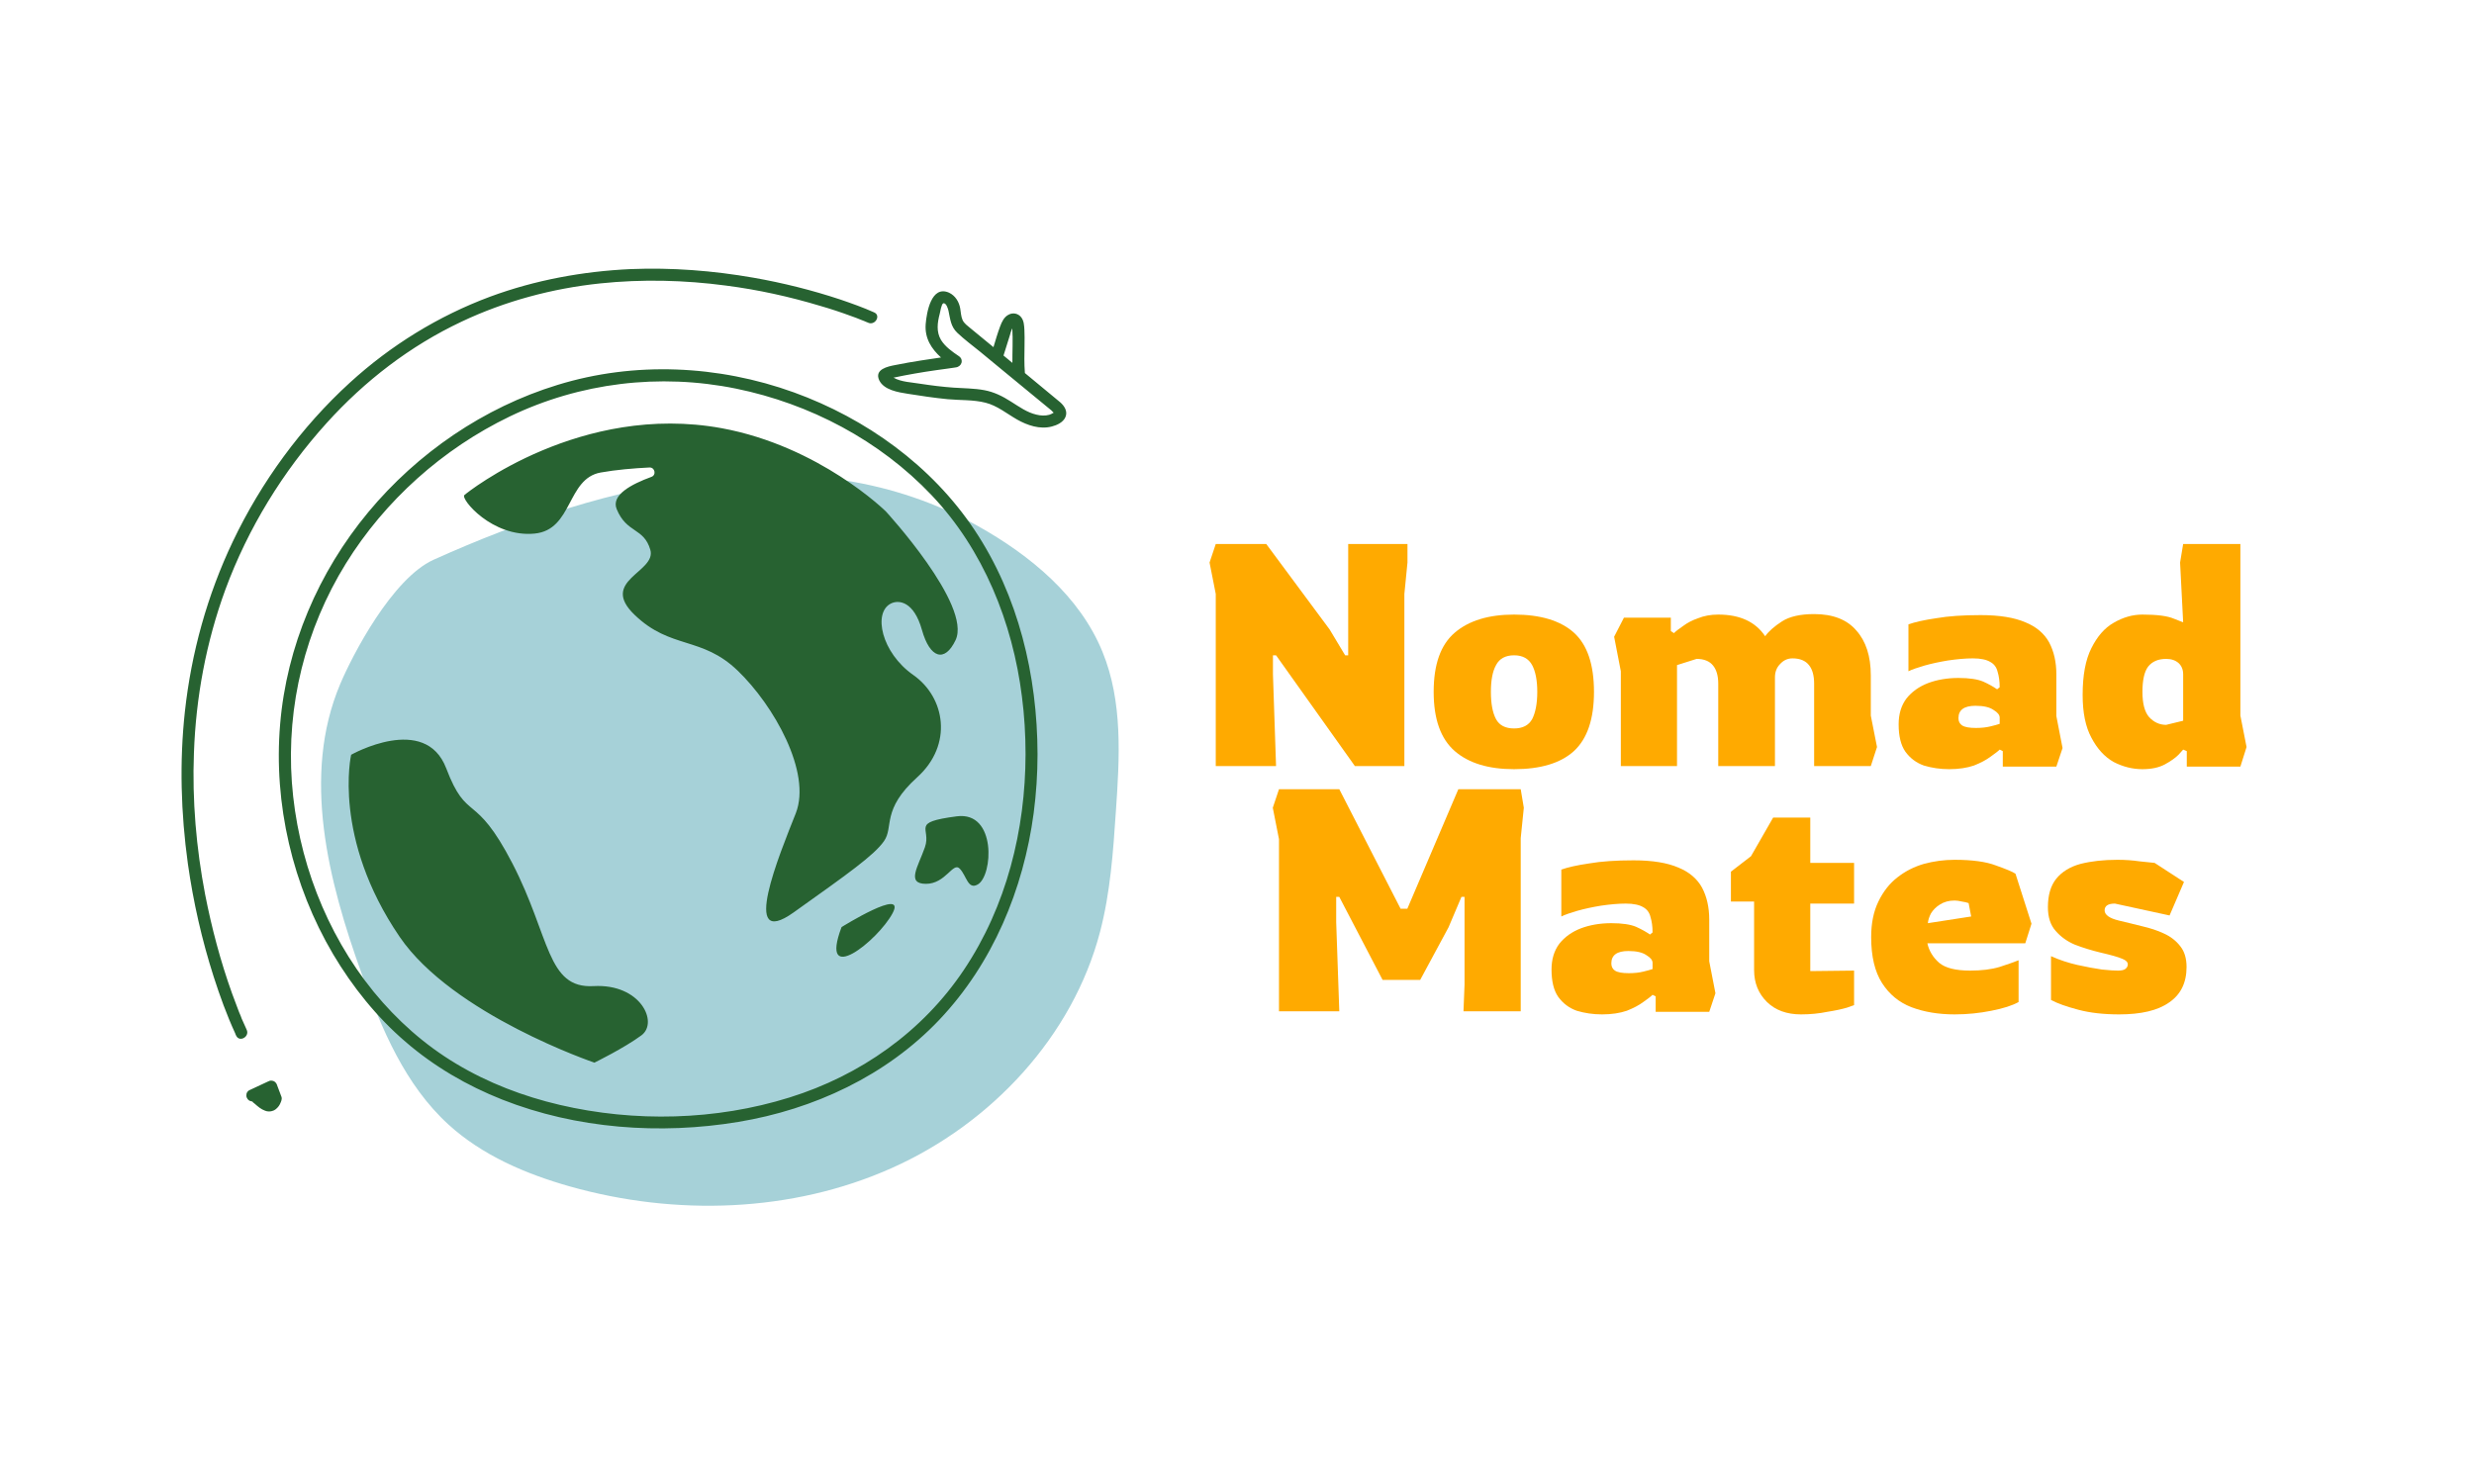
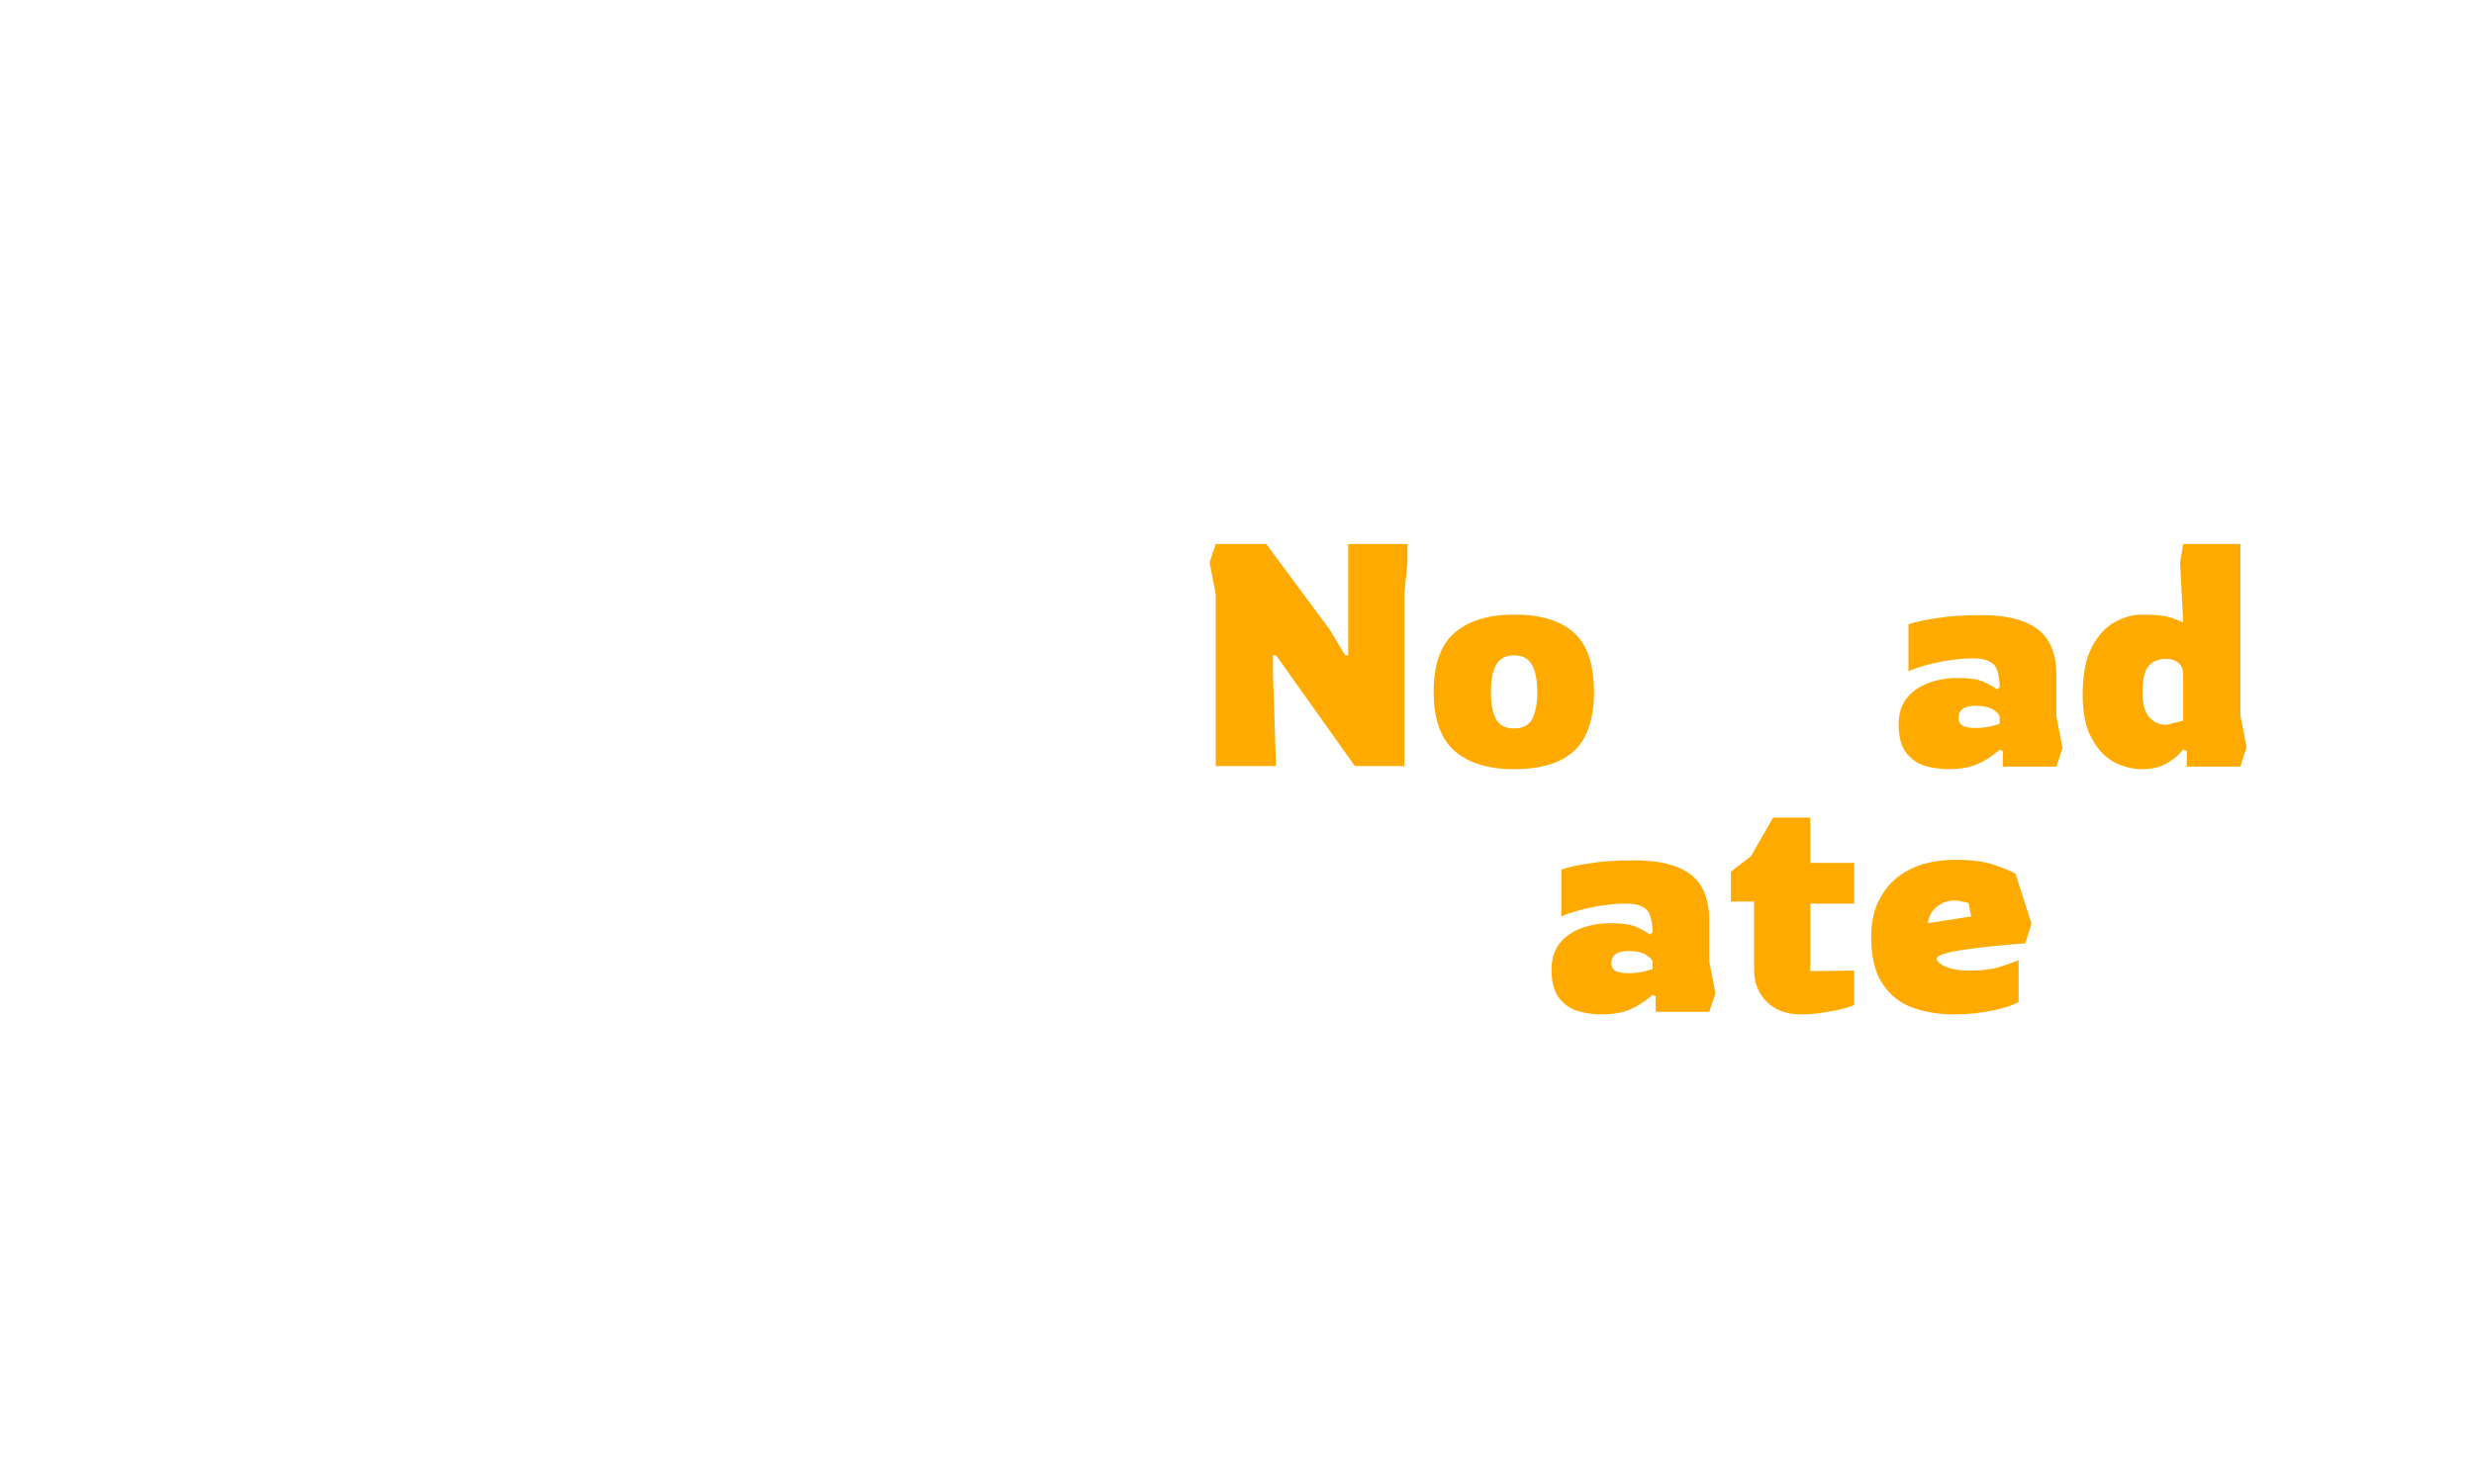
<svg xmlns="http://www.w3.org/2000/svg" width="100" zoomAndPan="magnify" viewBox="0 0 75 45" height="60" preserveAspectRatio="xMidYMid meet" version="1.0">
  <defs>
    <g />
    <clipPath id="46cb9214a1">
      <path d="M 9 14 L 33.91 14 L 33.91 36.613 L 9 36.613 Z M 9 14 " clip-rule="nonzero" />
    </clipPath>
    <clipPath id="35e0c94f6c">
-       <path d="M 5.41 8.113 L 33 8.113 L 33 35 L 5.41 35 Z M 5.41 8.113 " clip-rule="nonzero" />
-     </clipPath>
+       </clipPath>
  </defs>
  <g fill="#ffaa00" fill-opacity="1">
    <g transform="translate(36.09, 23.23)">
      <g>
        <path d="M 0.766 0 L 0.766 -5.219 L 0.578 -6.172 L 0.766 -6.734 L 2.297 -6.734 L 4.219 -4.141 L 4.688 -3.359 L 4.781 -3.359 L 4.781 -6.734 L 6.578 -6.734 L 6.578 -6.172 L 6.484 -5.219 L 6.484 0 L 4.984 0 L 2.594 -3.359 L 2.5 -3.359 L 2.5 -2.781 L 2.594 0 Z M 0.766 0 " />
      </g>
    </g>
  </g>
  <g fill="#ffaa00" fill-opacity="1">
    <g transform="translate(43.228, 23.23)">
      <g>
        <path d="M 2.672 0.094 C 1.898 0.094 1.301 -0.086 0.875 -0.453 C 0.445 -0.828 0.234 -1.426 0.234 -2.25 C 0.234 -3.082 0.445 -3.68 0.875 -4.047 C 1.301 -4.41 1.898 -4.594 2.672 -4.594 C 3.473 -4.594 4.078 -4.41 4.484 -4.047 C 4.891 -3.68 5.094 -3.082 5.094 -2.25 C 5.094 -1.426 4.891 -0.828 4.484 -0.453 C 4.078 -0.086 3.473 0.094 2.672 0.094 Z M 2.672 -1.141 C 2.93 -1.141 3.113 -1.234 3.219 -1.422 C 3.32 -1.617 3.375 -1.895 3.375 -2.25 C 3.375 -2.602 3.32 -2.875 3.219 -3.062 C 3.113 -3.258 2.93 -3.359 2.672 -3.359 C 2.41 -3.359 2.227 -3.258 2.125 -3.062 C 2.02 -2.875 1.969 -2.602 1.969 -2.25 C 1.969 -1.895 2.02 -1.617 2.125 -1.422 C 2.227 -1.234 2.41 -1.141 2.672 -1.141 Z M 2.672 -1.141 " />
      </g>
    </g>
  </g>
  <g fill="#ffaa00" fill-opacity="1">
    <g transform="translate(48.558, 23.23)">
      <g>
-         <path d="M 0.375 -3.922 L 0.672 -4.5 L 2.094 -4.5 L 2.094 -4.094 L 2.188 -4.031 C 2.25 -4.094 2.344 -4.164 2.469 -4.25 C 2.594 -4.344 2.742 -4.422 2.922 -4.484 C 3.098 -4.555 3.301 -4.594 3.531 -4.594 C 4.188 -4.594 4.66 -4.375 4.953 -3.938 C 5.066 -4.094 5.238 -4.242 5.469 -4.391 C 5.695 -4.535 6.02 -4.609 6.438 -4.609 C 7.008 -4.609 7.438 -4.441 7.719 -4.109 C 8.008 -3.785 8.156 -3.332 8.156 -2.75 L 8.156 -1.531 L 8.344 -0.578 L 8.156 0 L 6.438 0 L 6.438 -2.5 C 6.438 -2.75 6.383 -2.938 6.281 -3.062 C 6.176 -3.195 6.008 -3.266 5.781 -3.266 C 5.633 -3.266 5.508 -3.207 5.406 -3.094 C 5.301 -2.988 5.25 -2.852 5.25 -2.688 L 5.25 0 L 3.531 0 L 3.531 -2.5 C 3.531 -2.738 3.477 -2.922 3.375 -3.047 C 3.27 -3.18 3.102 -3.25 2.875 -3.25 L 2.281 -3.062 L 2.281 0 L 0.578 0 L 0.578 -2.875 Z M 0.375 -3.922 " />
-       </g>
+         </g>
    </g>
  </g>
  <g fill="#ffaa00" fill-opacity="1">
    <g transform="translate(57.277, 23.23)">
      <g>
        <path d="M 1.812 0.094 C 1.539 0.094 1.285 0.055 1.047 -0.016 C 0.816 -0.098 0.629 -0.238 0.484 -0.438 C 0.348 -0.633 0.281 -0.91 0.281 -1.266 C 0.281 -1.578 0.359 -1.836 0.516 -2.047 C 0.68 -2.254 0.898 -2.41 1.172 -2.516 C 1.441 -2.617 1.75 -2.672 2.094 -2.672 C 2.426 -2.672 2.676 -2.633 2.844 -2.562 C 3.008 -2.488 3.148 -2.41 3.266 -2.328 L 3.344 -2.391 C 3.344 -2.578 3.32 -2.734 3.281 -2.859 C 3.25 -2.992 3.176 -3.094 3.062 -3.156 C 2.945 -3.227 2.77 -3.266 2.531 -3.266 C 2.301 -3.266 2.051 -3.242 1.781 -3.203 C 1.52 -3.16 1.281 -3.109 1.062 -3.047 C 0.844 -2.984 0.68 -2.926 0.578 -2.875 L 0.578 -4.297 C 0.773 -4.367 1.055 -4.43 1.422 -4.484 C 1.785 -4.547 2.234 -4.578 2.766 -4.578 C 3.336 -4.578 3.789 -4.504 4.125 -4.359 C 4.457 -4.223 4.695 -4.02 4.844 -3.75 C 4.988 -3.477 5.062 -3.156 5.062 -2.781 L 5.062 -1.516 L 5.25 -0.547 L 5.062 0.016 L 3.438 0.016 L 3.438 -0.453 L 3.344 -0.5 C 3.289 -0.445 3.195 -0.375 3.062 -0.281 C 2.938 -0.188 2.77 -0.098 2.562 -0.016 C 2.352 0.055 2.102 0.094 1.812 0.094 Z M 2.625 -1.156 C 2.789 -1.156 2.938 -1.172 3.062 -1.203 C 3.188 -1.234 3.281 -1.258 3.344 -1.281 L 3.344 -1.469 C 3.344 -1.551 3.281 -1.629 3.156 -1.703 C 3.039 -1.785 2.859 -1.828 2.609 -1.828 C 2.266 -1.828 2.094 -1.703 2.094 -1.453 C 2.094 -1.359 2.129 -1.285 2.203 -1.234 C 2.285 -1.18 2.426 -1.156 2.625 -1.156 Z M 2.625 -1.156 " />
      </g>
    </g>
  </g>
  <g fill="#ffaa00" fill-opacity="1">
    <g transform="translate(62.902, 23.23)">
      <g>
        <path d="M 2.047 0.094 C 1.742 0.094 1.453 0.02 1.172 -0.125 C 0.898 -0.281 0.676 -0.523 0.5 -0.859 C 0.32 -1.191 0.234 -1.625 0.234 -2.156 C 0.234 -2.75 0.32 -3.223 0.5 -3.578 C 0.676 -3.93 0.898 -4.188 1.172 -4.344 C 1.453 -4.508 1.742 -4.594 2.047 -4.594 C 2.492 -4.594 2.812 -4.551 3 -4.469 C 3.188 -4.395 3.281 -4.359 3.281 -4.359 L 3.188 -6.172 L 3.281 -6.734 L 5.016 -6.734 L 5.016 -1.531 L 5.203 -0.578 L 5.016 0.016 L 3.391 0.016 L 3.391 -0.453 L 3.281 -0.5 C 3.281 -0.5 3.234 -0.445 3.141 -0.344 C 3.047 -0.25 2.906 -0.148 2.719 -0.047 C 2.539 0.047 2.316 0.094 2.047 0.094 Z M 2.766 -1.25 L 3.281 -1.375 L 3.281 -2.781 C 3.281 -2.926 3.234 -3.039 3.141 -3.125 C 3.047 -3.207 2.922 -3.25 2.766 -3.25 C 2.523 -3.25 2.344 -3.172 2.219 -3.016 C 2.102 -2.859 2.047 -2.602 2.047 -2.25 C 2.047 -1.895 2.113 -1.641 2.25 -1.484 C 2.395 -1.328 2.566 -1.25 2.766 -1.25 Z M 2.766 -1.25 " />
      </g>
    </g>
  </g>
  <g fill="#ffaa00" fill-opacity="1">
    <g transform="translate(38.007, 30.666)">
      <g>
-         <path d="M 0.766 0 L 0.766 -5.219 L 0.578 -6.172 L 0.766 -6.734 L 2.594 -6.734 L 4.453 -3.109 L 4.656 -3.109 L 6.203 -6.734 L 8.094 -6.734 L 8.188 -6.172 L 8.094 -5.25 L 8.094 0 L 6.359 0 L 6.391 -0.812 L 6.391 -3.469 L 6.297 -3.469 L 5.906 -2.547 L 5.047 -0.953 L 3.906 -0.953 L 2.594 -3.469 L 2.5 -3.469 L 2.5 -2.703 L 2.594 0 Z M 0.766 0 " />
-       </g>
+         </g>
    </g>
  </g>
  <g fill="#ffaa00" fill-opacity="1">
    <g transform="translate(46.754, 30.666)">
      <g>
        <path d="M 1.812 0.094 C 1.539 0.094 1.285 0.055 1.047 -0.016 C 0.816 -0.098 0.629 -0.238 0.484 -0.438 C 0.348 -0.633 0.281 -0.91 0.281 -1.266 C 0.281 -1.578 0.359 -1.836 0.516 -2.047 C 0.68 -2.254 0.898 -2.41 1.172 -2.516 C 1.441 -2.617 1.75 -2.672 2.094 -2.672 C 2.426 -2.672 2.676 -2.633 2.844 -2.562 C 3.008 -2.488 3.148 -2.41 3.266 -2.328 L 3.344 -2.391 C 3.344 -2.578 3.32 -2.734 3.281 -2.859 C 3.25 -2.992 3.176 -3.094 3.062 -3.156 C 2.945 -3.227 2.77 -3.266 2.531 -3.266 C 2.301 -3.266 2.051 -3.242 1.781 -3.203 C 1.52 -3.16 1.281 -3.109 1.062 -3.047 C 0.844 -2.984 0.68 -2.926 0.578 -2.875 L 0.578 -4.297 C 0.773 -4.367 1.055 -4.43 1.422 -4.484 C 1.785 -4.547 2.234 -4.578 2.766 -4.578 C 3.336 -4.578 3.789 -4.504 4.125 -4.359 C 4.457 -4.223 4.695 -4.02 4.844 -3.75 C 4.988 -3.477 5.062 -3.156 5.062 -2.781 L 5.062 -1.516 L 5.25 -0.547 L 5.062 0.016 L 3.438 0.016 L 3.438 -0.453 L 3.344 -0.5 C 3.289 -0.445 3.195 -0.375 3.062 -0.281 C 2.938 -0.188 2.77 -0.098 2.562 -0.016 C 2.352 0.055 2.102 0.094 1.812 0.094 Z M 2.625 -1.156 C 2.789 -1.156 2.938 -1.172 3.062 -1.203 C 3.188 -1.234 3.281 -1.258 3.344 -1.281 L 3.344 -1.469 C 3.344 -1.551 3.281 -1.629 3.156 -1.703 C 3.039 -1.785 2.859 -1.828 2.609 -1.828 C 2.266 -1.828 2.094 -1.703 2.094 -1.453 C 2.094 -1.359 2.129 -1.285 2.203 -1.234 C 2.285 -1.18 2.426 -1.156 2.625 -1.156 Z M 2.625 -1.156 " />
      </g>
    </g>
  </g>
  <g fill="#ffaa00" fill-opacity="1">
    <g transform="translate(52.379, 30.666)">
      <g>
        <path d="M 2.219 0.094 C 1.789 0.094 1.445 -0.031 1.188 -0.281 C 0.926 -0.539 0.797 -0.863 0.797 -1.25 L 0.797 -3.328 L 0.094 -3.328 L 0.094 -4.234 L 0.703 -4.703 L 1.375 -5.875 L 2.5 -5.875 L 2.5 -4.5 L 3.828 -4.5 L 3.828 -3.266 L 2.5 -3.266 L 2.5 -1.219 L 3.828 -1.234 L 3.828 -0.188 C 3.828 -0.188 3.754 -0.16 3.609 -0.109 C 3.461 -0.066 3.266 -0.023 3.016 0.016 C 2.773 0.066 2.508 0.094 2.219 0.094 Z M 2.219 0.094 " />
      </g>
    </g>
  </g>
  <g fill="#ffaa00" fill-opacity="1">
    <g transform="translate(56.491, 30.666)">
      <g>
-         <path d="M 2.766 0.094 C 2.273 0.094 1.836 0.02 1.453 -0.125 C 1.078 -0.27 0.781 -0.516 0.562 -0.859 C 0.344 -1.203 0.234 -1.664 0.234 -2.25 C 0.234 -2.664 0.305 -3.023 0.453 -3.328 C 0.598 -3.629 0.789 -3.875 1.031 -4.062 C 1.27 -4.25 1.535 -4.383 1.828 -4.469 C 2.129 -4.551 2.441 -4.594 2.766 -4.594 C 3.305 -4.594 3.723 -4.535 4.016 -4.422 C 4.316 -4.316 4.516 -4.234 4.609 -4.172 L 5.094 -2.656 L 4.906 -2.062 L 1.938 -2.062 C 1.988 -1.832 2.109 -1.633 2.297 -1.469 C 2.484 -1.312 2.797 -1.234 3.234 -1.234 C 3.578 -1.234 3.875 -1.27 4.125 -1.344 C 4.375 -1.426 4.566 -1.492 4.703 -1.547 L 4.703 -0.281 C 4.516 -0.176 4.238 -0.086 3.875 -0.016 C 3.52 0.055 3.148 0.094 2.766 0.094 Z M 1.953 -2.672 L 3.266 -2.875 L 3.188 -3.281 C 3.133 -3.301 3.066 -3.316 2.984 -3.328 C 2.898 -3.348 2.828 -3.359 2.766 -3.359 C 2.586 -3.359 2.438 -3.316 2.312 -3.234 C 2.195 -3.16 2.109 -3.07 2.047 -2.969 C 1.992 -2.863 1.961 -2.766 1.953 -2.672 Z M 1.953 -2.672 " />
+         <path d="M 2.766 0.094 C 2.273 0.094 1.836 0.02 1.453 -0.125 C 1.078 -0.27 0.781 -0.516 0.562 -0.859 C 0.344 -1.203 0.234 -1.664 0.234 -2.25 C 0.234 -2.664 0.305 -3.023 0.453 -3.328 C 0.598 -3.629 0.789 -3.875 1.031 -4.062 C 1.27 -4.25 1.535 -4.383 1.828 -4.469 C 2.129 -4.551 2.441 -4.594 2.766 -4.594 C 3.305 -4.594 3.723 -4.535 4.016 -4.422 C 4.316 -4.316 4.516 -4.234 4.609 -4.172 L 5.094 -2.656 L 4.906 -2.062 C 1.988 -1.832 2.109 -1.633 2.297 -1.469 C 2.484 -1.312 2.797 -1.234 3.234 -1.234 C 3.578 -1.234 3.875 -1.27 4.125 -1.344 C 4.375 -1.426 4.566 -1.492 4.703 -1.547 L 4.703 -0.281 C 4.516 -0.176 4.238 -0.086 3.875 -0.016 C 3.52 0.055 3.148 0.094 2.766 0.094 Z M 1.953 -2.672 L 3.266 -2.875 L 3.188 -3.281 C 3.133 -3.301 3.066 -3.316 2.984 -3.328 C 2.898 -3.348 2.828 -3.359 2.766 -3.359 C 2.586 -3.359 2.438 -3.316 2.312 -3.234 C 2.195 -3.16 2.109 -3.07 2.047 -2.969 C 1.992 -2.863 1.961 -2.766 1.953 -2.672 Z M 1.953 -2.672 " />
      </g>
    </g>
  </g>
  <g fill="#ffaa00" fill-opacity="1">
    <g transform="translate(61.802, 30.666)">
      <g>
-         <path d="M 2.438 0.094 C 1.969 0.094 1.555 0.047 1.203 -0.047 C 0.848 -0.141 0.57 -0.238 0.375 -0.344 L 0.375 -1.672 C 0.633 -1.555 0.898 -1.469 1.172 -1.406 C 1.453 -1.344 1.703 -1.297 1.922 -1.266 C 2.148 -1.242 2.312 -1.234 2.406 -1.234 C 2.508 -1.234 2.582 -1.25 2.625 -1.281 C 2.676 -1.32 2.703 -1.367 2.703 -1.422 C 2.703 -1.492 2.645 -1.551 2.531 -1.594 C 2.414 -1.645 2.195 -1.707 1.875 -1.781 C 1.613 -1.844 1.359 -1.922 1.109 -2.016 C 0.867 -2.117 0.672 -2.258 0.516 -2.438 C 0.359 -2.613 0.281 -2.852 0.281 -3.156 C 0.281 -3.52 0.363 -3.805 0.531 -4.016 C 0.707 -4.234 0.953 -4.383 1.266 -4.469 C 1.586 -4.551 1.961 -4.594 2.391 -4.594 C 2.629 -4.594 2.852 -4.578 3.062 -4.547 C 3.281 -4.523 3.43 -4.508 3.516 -4.5 L 4.406 -3.922 L 3.969 -2.906 L 2.312 -3.266 C 2.102 -3.266 2 -3.195 2 -3.062 C 2 -2.926 2.145 -2.82 2.438 -2.75 C 2.664 -2.695 2.898 -2.641 3.141 -2.578 C 3.379 -2.523 3.598 -2.453 3.797 -2.359 C 4.004 -2.266 4.172 -2.133 4.297 -1.969 C 4.422 -1.812 4.484 -1.602 4.484 -1.344 C 4.484 -0.863 4.305 -0.504 3.953 -0.266 C 3.609 -0.023 3.102 0.094 2.438 0.094 Z M 2.438 0.094 " />
-       </g>
+         </g>
    </g>
  </g>
  <g clip-path="url(#46cb9214a1)">
-     <path fill="#a6d1d8" d="M 33.828 24.605 C 33.746 25.832 33.66 27.066 33.348 28.258 C 32.52 31.422 30.055 34.074 27.027 35.422 C 24 36.773 20.473 36.879 17.277 35.977 C 15.938 35.598 14.621 35.035 13.598 34.102 C 12.281 32.902 11.57 31.203 10.969 29.539 C 9.945 26.703 9.141 23.523 10.312 20.746 C 10.68 19.871 11.887 17.543 13.145 16.973 C 18.457 14.582 24.559 13.113 29.641 15.949 C 31.242 16.844 32.738 18.086 33.422 19.766 C 34.043 21.281 33.941 22.977 33.828 24.605 Z M 33.828 24.605 " fill-opacity="1" fill-rule="nonzero" />
-   </g>
+     </g>
  <g clip-path="url(#35e0c94f6c)">
    <path fill="#276231" d="M 24.066 11.898 C 21.773 11.07 19.234 10.953 16.902 11.672 C 14.668 12.355 12.652 13.738 11.164 15.531 C 9.652 17.352 8.688 19.602 8.492 21.965 C 8.289 24.375 8.871 26.855 10.098 28.934 C 10.684 29.922 11.418 30.84 12.293 31.59 C 13.16 32.34 14.16 32.922 15.227 33.344 C 17.473 34.23 20.012 34.414 22.383 34.02 C 24.672 33.641 26.871 32.617 28.477 30.922 C 30.094 29.215 31.027 26.973 31.336 24.656 C 31.414 24.062 31.453 23.465 31.453 22.867 C 31.449 20.488 30.875 18.066 29.543 16.07 C 28.246 14.121 26.254 12.691 24.066 11.898 Z M 31.09 22.867 C 31.086 25.168 30.512 27.48 29.223 29.406 C 27.969 31.285 26.078 32.613 23.93 33.281 C 21.703 33.977 19.238 34.035 16.969 33.504 C 15.867 33.246 14.801 32.84 13.832 32.258 C 12.871 31.684 12.035 30.938 11.328 30.074 C 9.871 28.281 9.016 26.02 8.848 23.723 C 8.68 21.391 9.258 19.074 10.484 17.09 C 11.672 15.172 13.422 13.609 15.453 12.629 C 17.586 11.602 19.996 11.312 22.316 11.785 C 24.551 12.242 26.668 13.355 28.242 15.016 C 29.812 16.668 30.699 18.879 30.98 21.121 C 31.055 21.699 31.09 22.281 31.09 22.867 Z M 26.855 15.508 C 26.855 15.508 29.469 18.348 28.969 19.41 C 28.641 20.102 28.191 19.965 27.949 19.102 C 27.707 18.238 27.25 18.18 27.008 18.301 C 26.461 18.574 26.715 19.789 27.688 20.469 C 28.656 21.148 28.898 22.582 27.805 23.57 C 26.711 24.559 27.102 25.078 26.797 25.508 C 26.492 25.941 25.703 26.496 24.059 27.668 C 22.41 28.844 23.637 25.895 24.125 24.66 C 24.609 23.422 23.457 21.387 22.363 20.336 C 21.27 19.285 20.336 19.699 19.242 18.648 C 18.148 17.602 19.91 17.352 19.715 16.672 C 19.516 15.992 19 16.18 18.695 15.438 C 18.52 15.012 19.137 14.684 19.746 14.461 C 19.906 14.406 19.855 14.164 19.684 14.176 C 19.211 14.199 18.664 14.246 18.211 14.328 C 17.176 14.512 17.371 16.066 16.207 16.18 C 14.922 16.305 13.953 15.125 14.078 15.012 C 14.203 14.902 17.609 12.207 21.875 12.984 C 24.852 13.531 26.855 15.508 26.855 15.508 Z M 19.445 31.395 C 18.922 31.781 18.02 32.223 18.02 32.223 C 18.02 32.223 13.727 30.766 12.117 28.41 C 10.066 25.406 10.645 22.887 10.645 22.887 C 10.645 22.887 12.887 21.621 13.527 23.297 C 14.168 24.977 14.387 23.965 15.535 26.184 C 16.684 28.406 16.57 29.984 17.996 29.902 C 19.426 29.824 19.969 31.008 19.445 31.395 Z M 27.055 27.699 C 26.605 28.531 24.82 29.953 25.512 28.113 C 25.512 28.113 27.504 26.871 27.055 27.699 Z M 29.004 24.754 C 30.219 24.594 30.102 26.559 29.641 26.82 C 29.34 26.992 29.301 26.551 29.094 26.34 C 28.891 26.125 28.668 26.805 28.066 26.801 C 27.465 26.797 27.836 26.277 28.039 25.691 C 28.246 25.102 27.574 24.941 29.004 24.754 Z M 7.16 31.406 C 7.148 31.383 7.137 31.359 7.129 31.332 C 6.875 30.781 6.668 30.207 6.48 29.625 C 6.121 28.504 5.859 27.352 5.695 26.188 C 5.484 24.66 5.438 23.113 5.605 21.578 C 5.801 19.789 6.285 18.043 7.059 16.418 C 7.918 14.617 9.129 12.953 10.605 11.605 C 11.844 10.473 13.285 9.582 14.859 8.996 C 16.223 8.492 17.668 8.227 19.117 8.16 C 20.367 8.109 21.617 8.207 22.848 8.422 C 23.734 8.578 24.613 8.797 25.473 9.082 C 25.816 9.199 26.168 9.324 26.5 9.473 C 26.715 9.566 26.527 9.883 26.316 9.785 C 26.297 9.777 26.277 9.77 26.254 9.758 C 26.316 9.785 26.246 9.758 26.215 9.742 C 26.18 9.727 26.141 9.715 26.105 9.699 C 26.004 9.656 25.898 9.617 25.797 9.582 C 25.492 9.469 25.184 9.367 24.871 9.277 C 23.938 8.996 22.98 8.785 22.012 8.66 C 20.75 8.492 19.465 8.461 18.195 8.594 C 16.746 8.746 15.312 9.129 13.992 9.754 C 12.434 10.488 11.055 11.551 9.902 12.828 C 8.574 14.297 7.516 16.023 6.832 17.879 C 6.25 19.469 5.938 21.145 5.879 22.836 C 5.824 24.273 5.949 25.715 6.219 27.125 C 6.418 28.141 6.684 29.148 7.035 30.125 C 7.094 30.285 7.152 30.445 7.215 30.605 C 7.238 30.672 7.266 30.734 7.293 30.797 C 7.305 30.828 7.316 30.859 7.328 30.891 C 7.336 30.902 7.34 30.914 7.344 30.926 C 7.387 31.027 7.43 31.125 7.477 31.223 C 7.578 31.434 7.262 31.617 7.16 31.406 Z M 7.629 33.395 C 7.629 33.395 7.625 33.395 7.625 33.391 C 7.625 33.391 7.629 33.391 7.629 33.395 Z M 8.5 33.172 C 8.465 33.082 8.434 32.992 8.398 32.902 C 8.398 32.902 8.398 32.902 8.398 32.898 C 8.395 32.887 8.387 32.871 8.379 32.859 C 8.379 32.855 8.375 32.855 8.375 32.852 C 8.359 32.828 8.34 32.809 8.316 32.793 C 8.277 32.77 8.219 32.762 8.176 32.773 C 8.164 32.777 8.148 32.785 8.141 32.789 C 8.137 32.793 8.133 32.793 8.129 32.793 C 7.938 32.883 7.75 32.969 7.559 33.059 C 7.52 33.074 7.48 33.129 7.473 33.168 C 7.465 33.211 7.465 33.25 7.484 33.289 C 7.512 33.352 7.566 33.391 7.633 33.398 C 7.641 33.402 7.645 33.406 7.652 33.41 C 7.652 33.41 7.656 33.414 7.66 33.414 C 7.664 33.418 7.664 33.418 7.664 33.422 C 7.684 33.438 7.707 33.453 7.727 33.473 C 7.82 33.555 7.914 33.637 8.035 33.68 C 8.102 33.707 8.176 33.711 8.246 33.691 C 8.332 33.672 8.395 33.613 8.449 33.543 C 8.465 33.52 8.48 33.496 8.492 33.469 C 8.52 33.406 8.555 33.336 8.535 33.266 C 8.523 33.23 8.512 33.203 8.5 33.172 Z M 7.629 33.395 C 7.598 33.387 7.605 33.379 7.625 33.391 C 7.629 33.391 7.629 33.395 7.629 33.395 C 7.629 33.395 7.633 33.395 7.637 33.395 C 7.652 33.398 7.664 33.395 7.68 33.395 C 7.664 33.395 7.648 33.398 7.66 33.398 C 7.68 33.398 7.668 33.406 7.637 33.398 C 7.633 33.395 7.633 33.395 7.629 33.395 Z M 7.637 33.395 C 7.641 33.398 7.645 33.398 7.645 33.398 C 7.641 33.398 7.641 33.398 7.637 33.398 C 7.637 33.395 7.637 33.395 7.637 33.395 Z M 32.141 12.199 C 31.781 11.902 31.426 11.609 31.07 11.312 C 31.047 11.031 31.055 10.75 31.059 10.465 C 31.062 10.309 31.062 10.152 31.055 10 C 31.047 9.871 31.043 9.734 30.961 9.625 C 30.871 9.504 30.707 9.469 30.574 9.543 C 30.438 9.613 30.371 9.758 30.32 9.895 C 30.242 10.102 30.18 10.316 30.117 10.527 C 29.883 10.336 29.648 10.141 29.414 9.949 C 29.332 9.879 29.227 9.809 29.18 9.703 C 29.133 9.598 29.129 9.469 29.109 9.352 C 29.074 9.152 28.961 8.965 28.77 8.875 C 28.23 8.637 28.09 9.48 28.062 9.832 C 28.031 10.262 28.238 10.578 28.527 10.84 C 28.328 10.867 28.125 10.898 27.926 10.93 C 27.66 10.973 27.398 11.016 27.137 11.07 C 26.91 11.113 26.504 11.199 26.652 11.527 C 26.793 11.828 27.23 11.895 27.52 11.941 C 27.918 12.004 28.324 12.066 28.73 12.105 C 29.109 12.141 29.504 12.117 29.875 12.211 C 30.234 12.301 30.52 12.543 30.836 12.723 C 31.145 12.898 31.523 13.027 31.883 12.934 C 32.039 12.895 32.227 12.809 32.297 12.652 C 32.375 12.477 32.27 12.312 32.141 12.199 Z M 30.613 10.172 C 30.629 10.113 30.648 10.051 30.672 9.988 C 30.672 9.984 30.68 9.973 30.688 9.961 C 30.711 10.309 30.688 10.656 30.691 11.004 C 30.602 10.93 30.512 10.855 30.422 10.781 C 30.484 10.578 30.551 10.375 30.613 10.172 Z M 31.809 12.578 C 31.684 12.613 31.547 12.605 31.422 12.574 C 31.133 12.508 30.895 12.332 30.645 12.176 C 30.395 12.016 30.137 11.887 29.844 11.832 C 29.531 11.773 29.219 11.777 28.902 11.754 C 28.566 11.73 28.234 11.688 27.902 11.637 C 27.648 11.594 27.32 11.586 27.09 11.453 C 27.094 11.449 27.098 11.449 27.102 11.449 C 27.203 11.426 27.305 11.406 27.406 11.387 C 27.625 11.344 27.84 11.309 28.059 11.273 C 28.273 11.242 28.488 11.207 28.707 11.18 C 28.781 11.168 28.855 11.156 28.93 11.148 C 28.938 11.145 28.957 11.145 28.969 11.141 C 28.973 11.141 28.973 11.141 28.977 11.141 C 28.984 11.137 28.984 11.137 28.977 11.141 C 29.152 11.117 29.227 10.91 29.07 10.801 C 28.867 10.664 28.656 10.516 28.527 10.309 C 28.379 10.059 28.418 9.781 28.488 9.516 C 28.5 9.469 28.539 9.219 28.594 9.199 C 28.684 9.168 28.746 9.379 28.754 9.426 C 28.809 9.68 28.82 9.902 29.023 10.094 C 29.238 10.297 29.48 10.477 29.711 10.664 C 29.949 10.859 30.188 11.059 30.426 11.254 C 30.91 11.656 31.395 12.055 31.883 12.453 C 31.887 12.461 31.93 12.508 31.945 12.512 C 31.902 12.539 31.859 12.562 31.809 12.578 Z M 31.961 12.52 C 31.977 12.523 31.965 12.523 31.961 12.52 Z M 31.961 12.52 " fill-opacity="1" fill-rule="nonzero" />
  </g>
</svg>